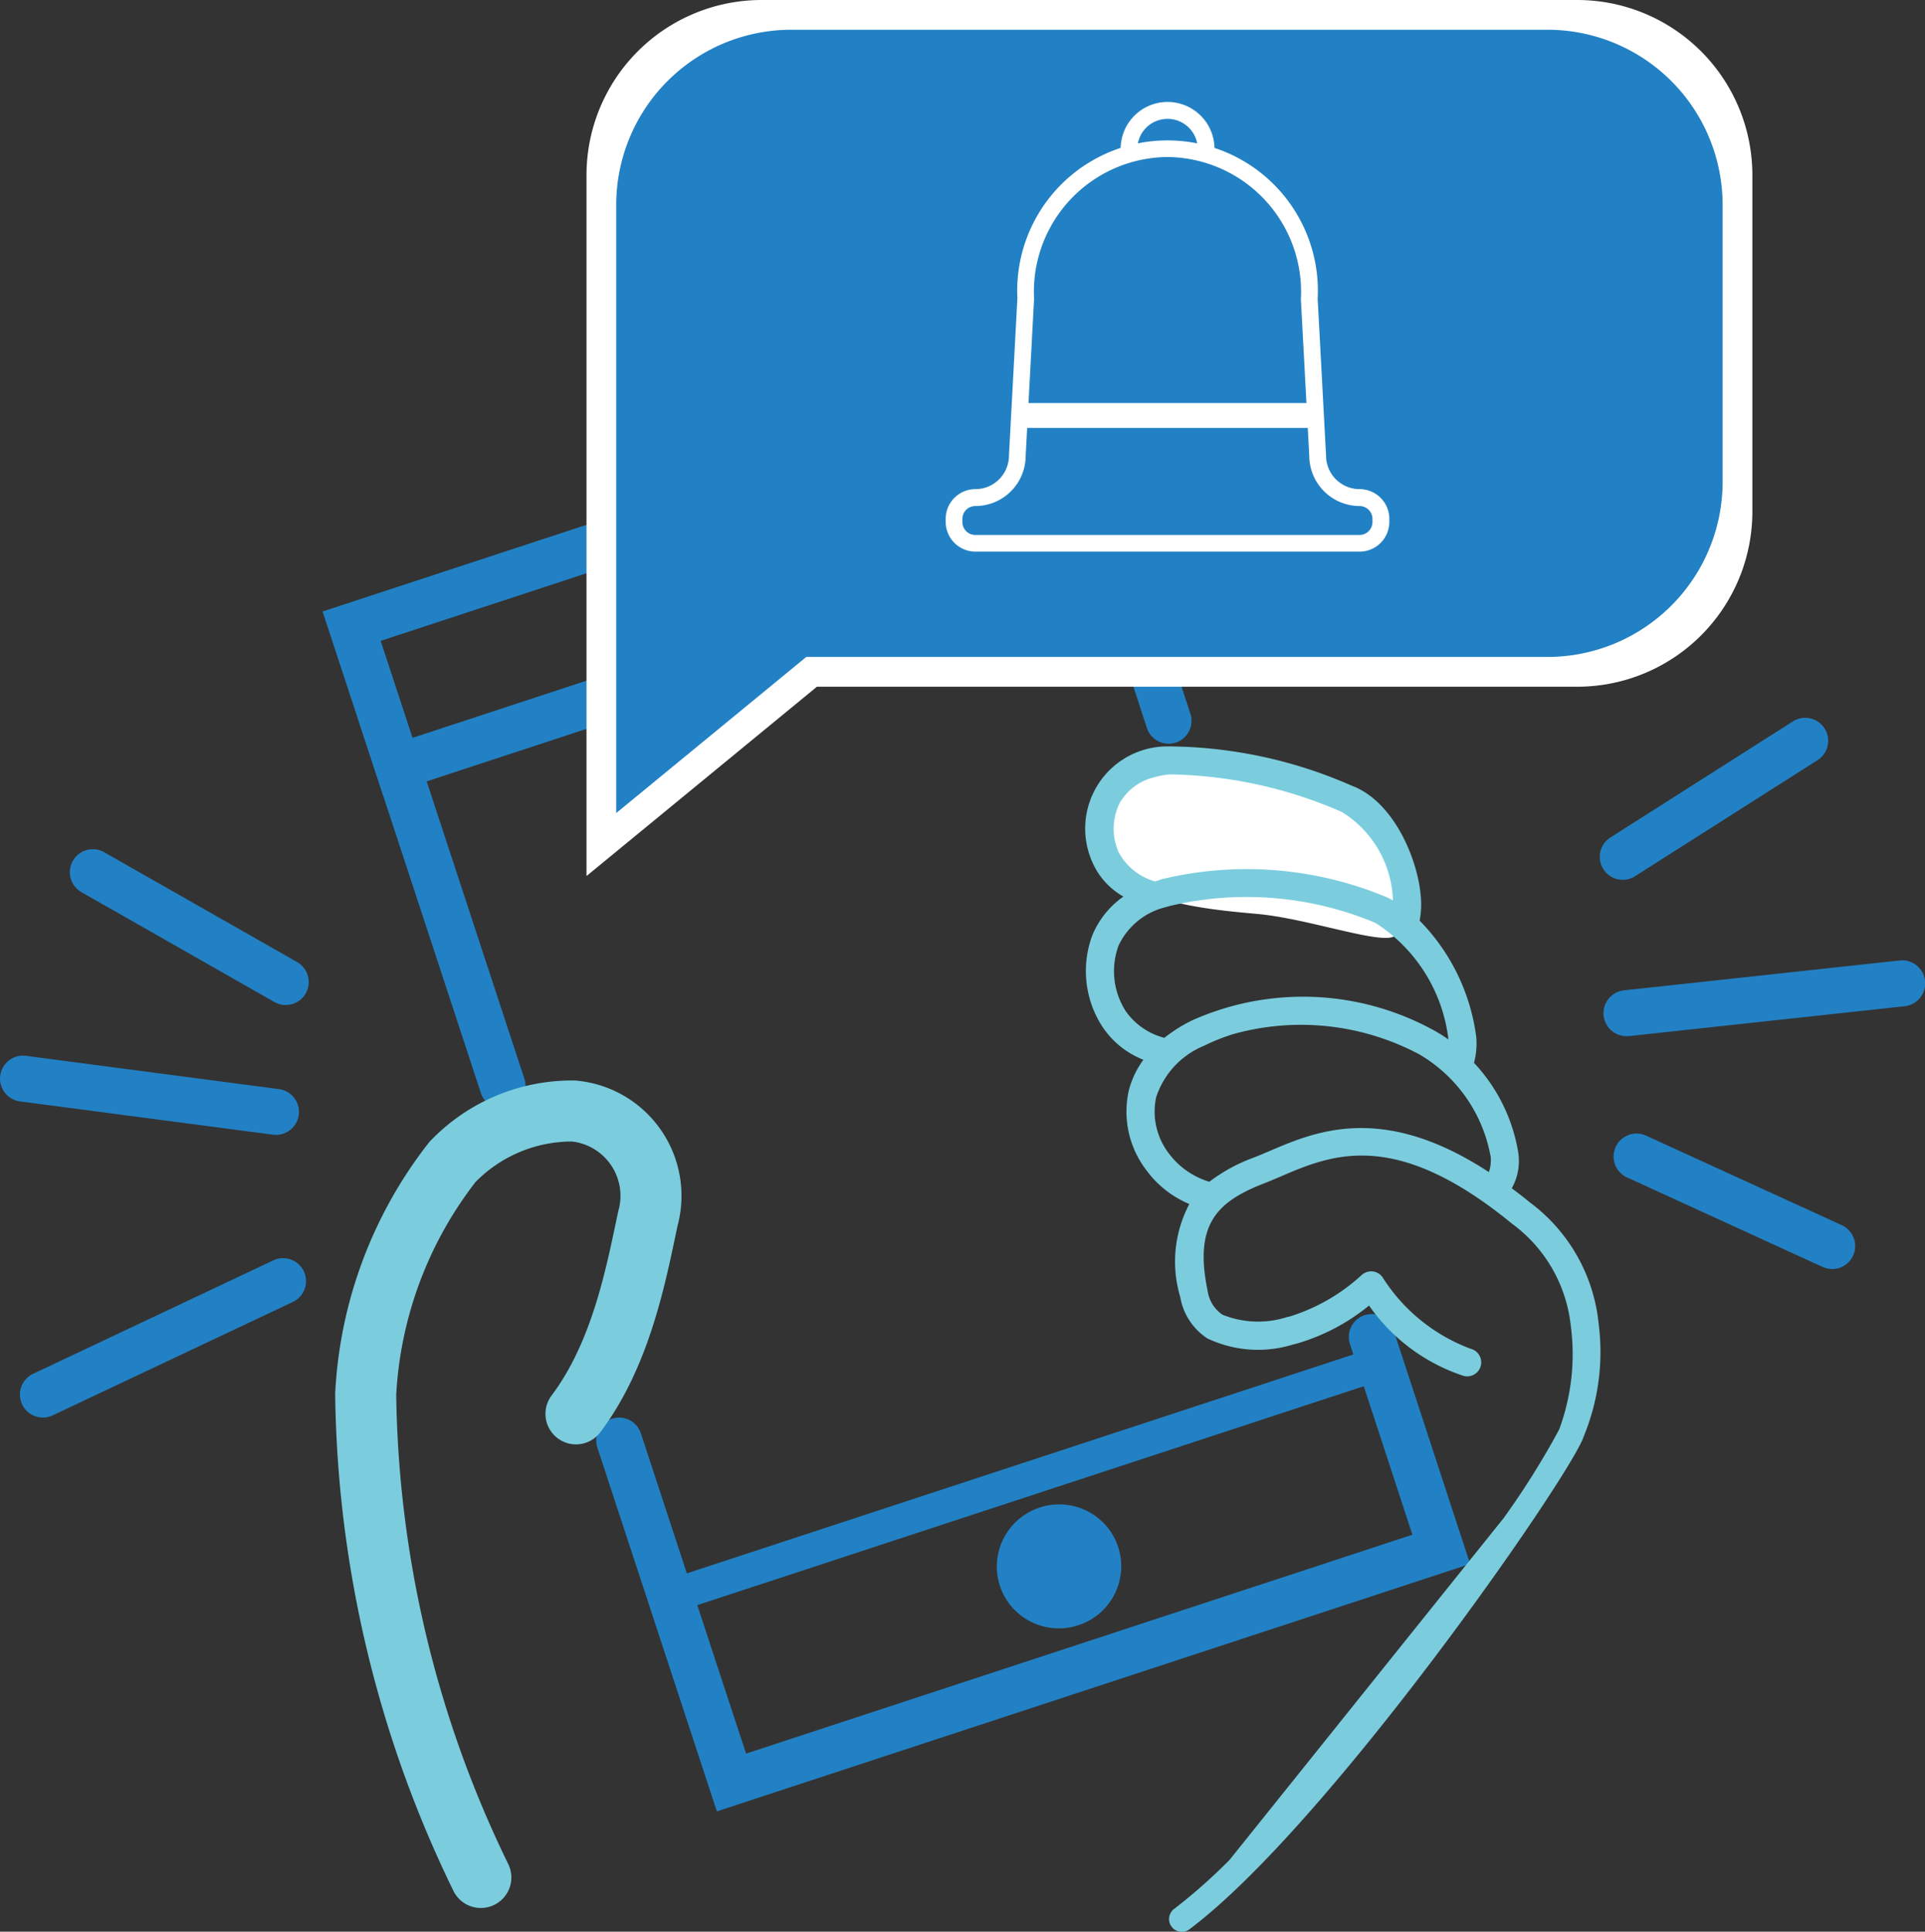
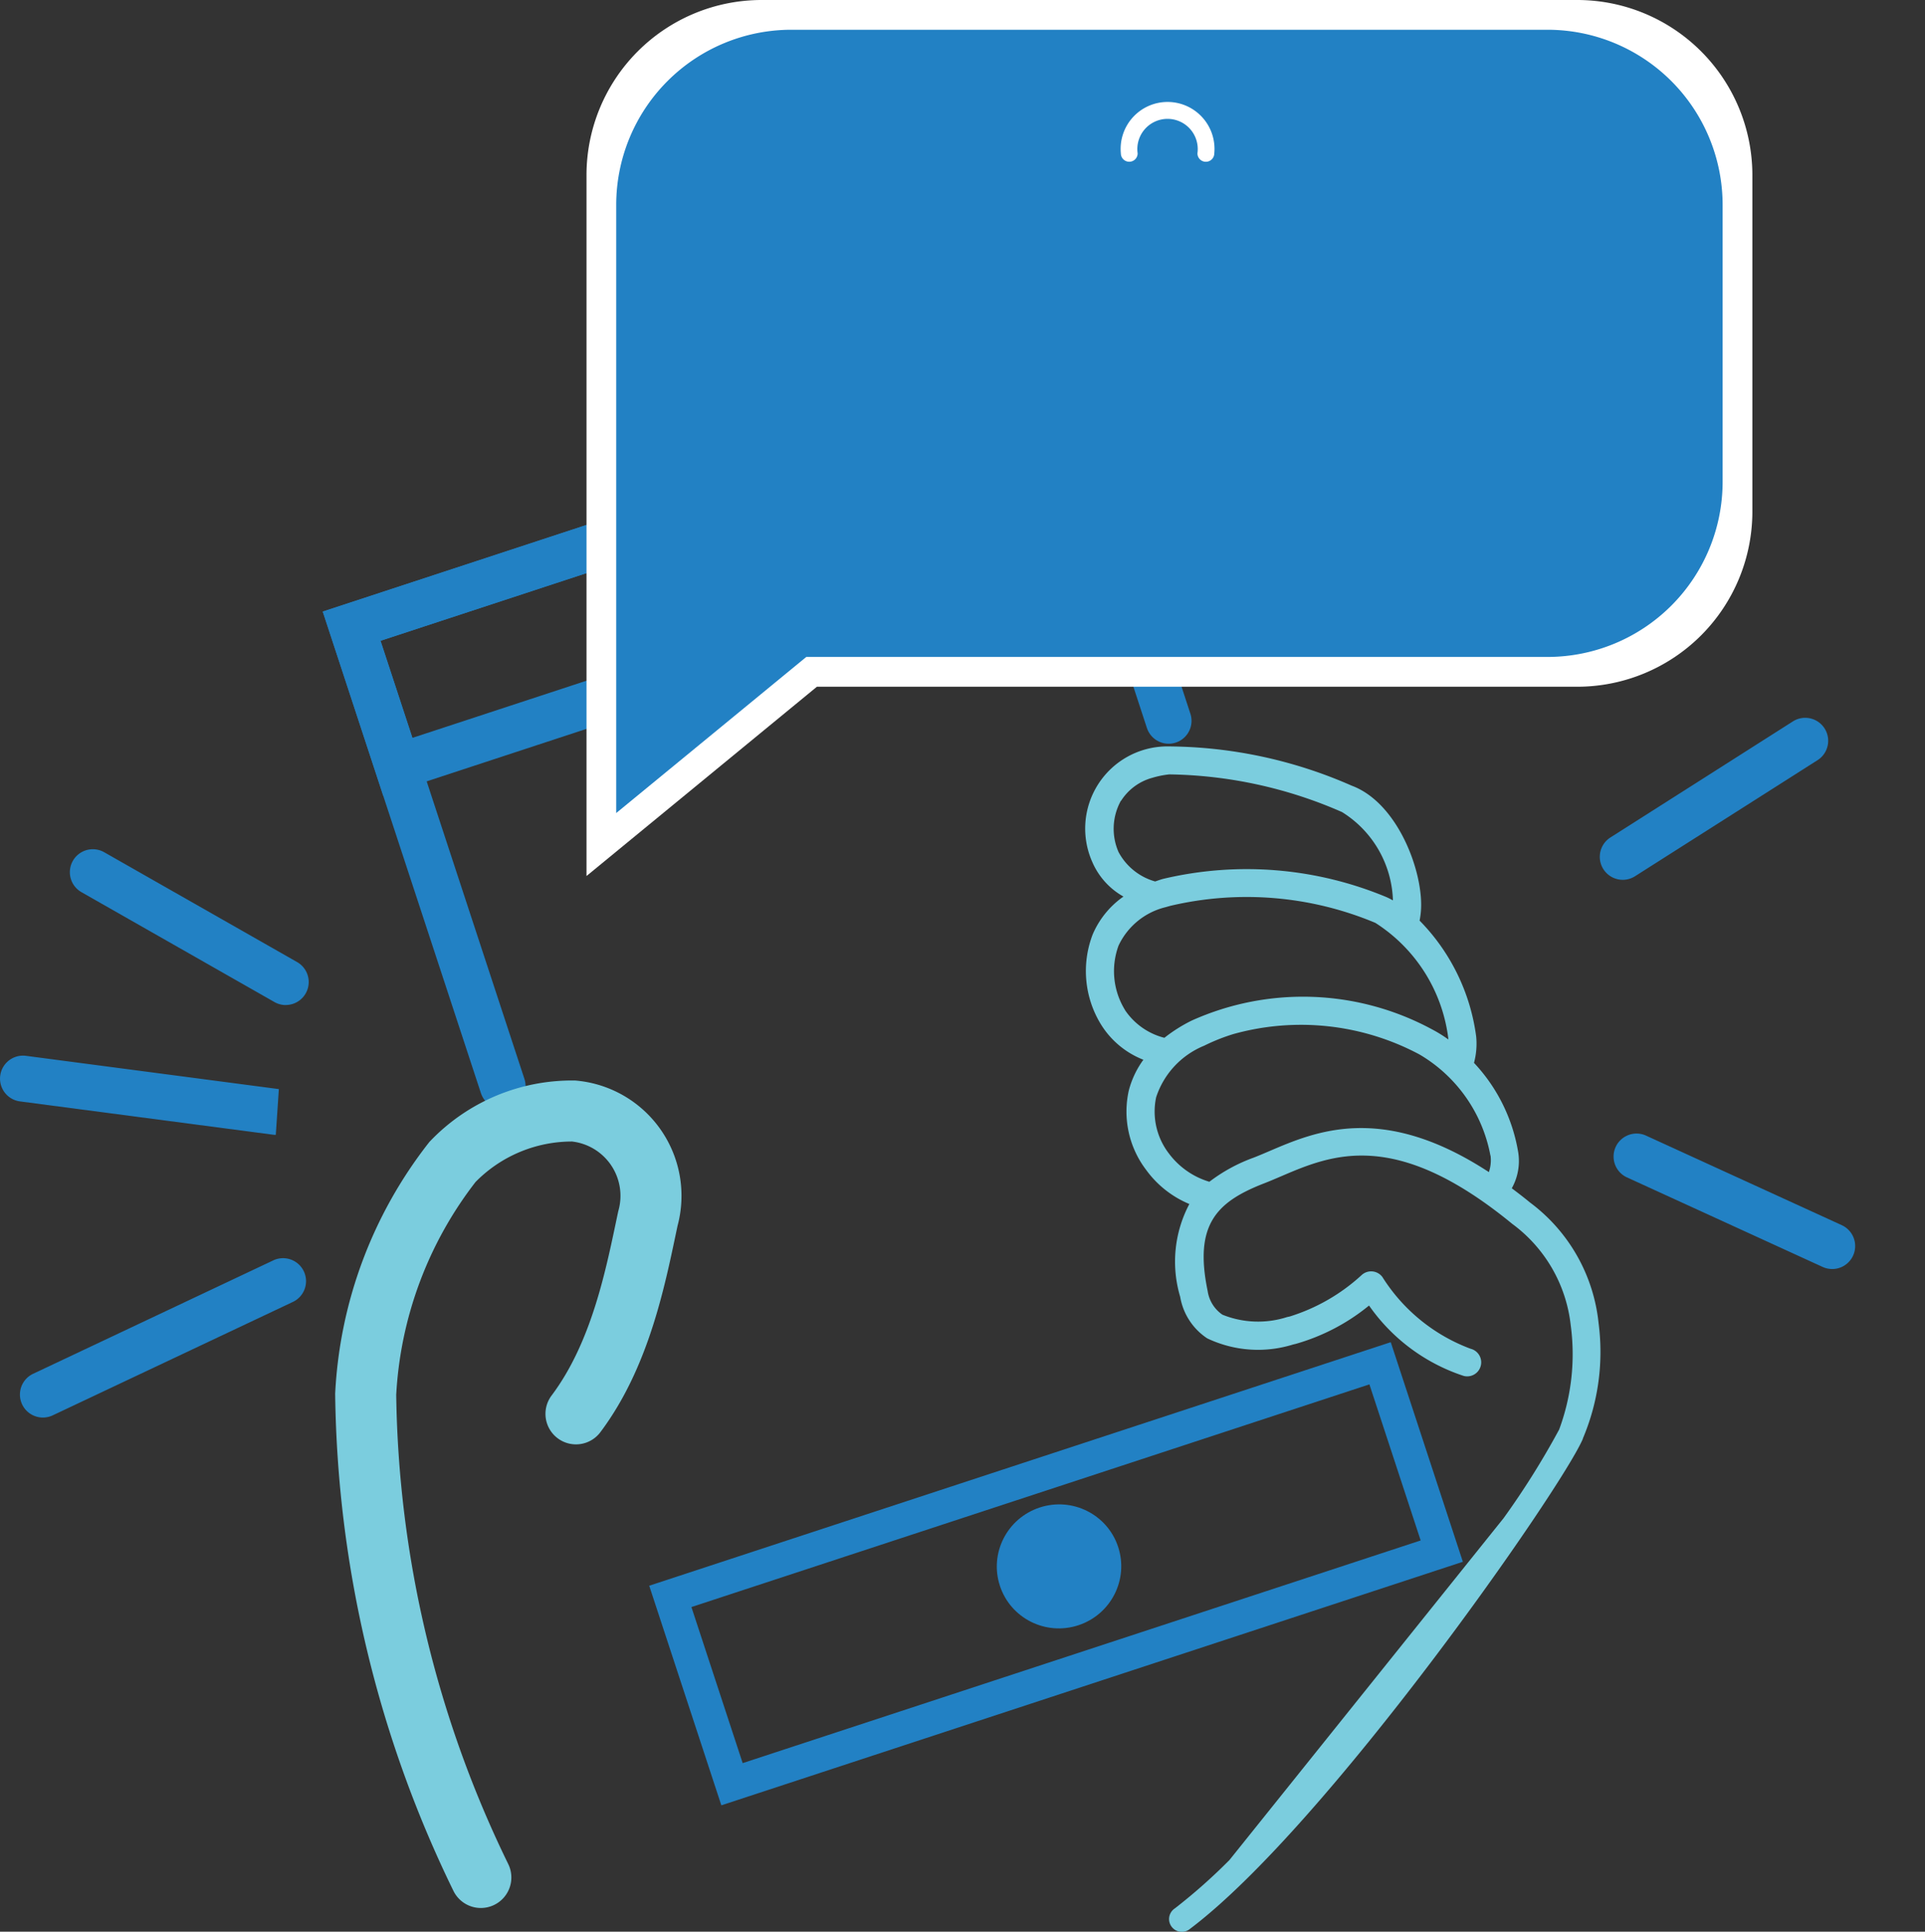
<svg xmlns="http://www.w3.org/2000/svg" width="63.09" height="63.307" viewBox="0 0 63.09 63.307">
  <rect x="0" y="0" width="63.09" height="63.307" fill="#333333" stroke="none" />
  <g id="Group_401" data-name="Group 401" transform="translate(-616 -563.654)">
    <g id="Group_394" data-name="Group 394" transform="translate(627.525 576.534)">
      <g id="Group_393" data-name="Group 393" transform="translate(0)">
        <path id="Path_544" data-name="Path 544" d="M646.035,614.4l-4.951-15.071,23.263-7.641,3.514,10.743" transform="translate(-641.085 -591.687)" fill="none" stroke="#2281c4" stroke-linecap="round" stroke-miterlimit="10" stroke-width="1.5" />
-         <path id="Path_545" data-name="Path 545" d="M684.829,659.016l2.28,6.961-23.263,7.641-3.682-11.209" transform="translate(-651.398 -628.081)" fill="none" stroke="#2281c4" stroke-linecap="round" stroke-miterlimit="10" stroke-width="1.5" />
        <rect id="Rectangle_250" data-name="Rectangle 250" width="24.486" height="4.85" transform="matrix(0.95, -0.312, 0.312, 0.95, 0, 7.641)" fill="none" stroke="#2281c4" stroke-miterlimit="10" stroke-width="1.5" />
        <rect id="Rectangle_251" data-name="Rectangle 251" width="24.486" height="6.48" transform="matrix(0.95, -0.312, 0.312, 0.95, 10.444, 39.438)" fill="none" stroke="#2281c4" stroke-miterlimit="10" stroke-width="1.096" />
        <ellipse id="Ellipse_133" data-name="Ellipse 133" cx="2.04" cy="2.031" rx="2.04" ry="2.031" transform="matrix(0.95, -0.312, 0.312, 0.95, 20.612, 37.162)" fill="#2281c4" />
        <rect id="Rectangle_252" data-name="Rectangle 252" width="7.709" height="1.055" rx="0.528" transform="matrix(0.95, -0.312, 0.312, 0.95, 8.367, 6.959)" fill="#2281c4" />
      </g>
    </g>
    <path id="Path_546" data-name="Path 546" d="M648.975,652.825c1.483-1.974,1.968-4.567,2.357-6.4A2.792,2.792,0,0,0,648.9,642.9a5.43,5.43,0,0,0-3.973,1.67,13.5,13.5,0,0,0-2.844,7.613,37.152,37.152,0,0,0,3.774,15.836" transform="translate(-14.098 -42.835)" fill="none" stroke="#7bcdde" stroke-linecap="round" stroke-miterlimit="10" stroke-width="2" />
-     <path id="Path_547" data-name="Path 547" d="M702.544,619.128c-1.686-.622-4.239-1.435-5.87-1.26a2.237,2.237,0,0,0-2.042,3.167c.591,1.489,3.4,1.72,4.986,1.864,1.611.146,3.94.973,4.453.746C705.116,623.18,704.23,619.75,702.544,619.128Z" transform="translate(-42.404 -29.292)" fill="#fff" />
    <g id="Group_396" data-name="Group 396" transform="translate(635.222 563.654)">
      <g id="Group_395" data-name="Group 395">
        <path id="Path_548" data-name="Path 548" d="M690.391,586.246h-24.6l-6.891,5.66V570.455a5.741,5.741,0,0,1,5.741-5.74h25.754a5.741,5.741,0,0,1,5.741,5.74v10.05A5.741,5.741,0,0,1,690.391,586.246Z" transform="translate(-658.409 -564.228)" fill="#2281c4" />
        <path id="Path_549" data-name="Path 549" d="M657.837,592.364V569.395a5.741,5.741,0,0,1,5.741-5.741h26.728a5.741,5.741,0,0,1,5.741,5.741v11.024a5.741,5.741,0,0,1-5.741,5.741H665.389Zm.974-21.994V590.3l6.23-5.116h24.291a5.741,5.741,0,0,0,5.74-5.741V570.37a5.741,5.741,0,0,0-5.74-5.741H664.552A5.741,5.741,0,0,0,658.811,570.37Z" transform="translate(-657.837 -563.654)" fill="#fff" />
      </g>
    </g>
    <path id="Path_550" data-name="Path 550" d="M708.006,631.813c-.2-.166-.4-.318-.594-.464a1.827,1.827,0,0,0,.214-1.16,5.617,5.617,0,0,0-1.452-2.95,2.423,2.423,0,0,0,.071-.867,6.659,6.659,0,0,0-1.854-3.795,2.637,2.637,0,0,0,.049-.623c-.04-1.255-.853-3.272-2.276-3.8a15.087,15.087,0,0,0-6.078-1.286,2.693,2.693,0,0,0-2.42,3.793,2.377,2.377,0,0,0,1.019,1.128,2.9,2.9,0,0,0-1.012,1.25,3.344,3.344,0,0,0,.265,2.924,2.857,2.857,0,0,0,1.4,1.174,2.993,2.993,0,0,0-.477,1.005,3.155,3.155,0,0,0,.568,2.605,3.329,3.329,0,0,0,1.416,1.118,4.034,4.034,0,0,0-.3,3.043,2.036,2.036,0,0,0,.886,1.36,3.878,3.878,0,0,0,2.818.2l.079-.018a6.679,6.679,0,0,0,2.406-1.258,6.1,6.1,0,0,0,3.106,2.308.459.459,0,1,0,.221-.892,5.818,5.818,0,0,1-2.891-2.353.46.46,0,0,0-.676-.064,6.2,6.2,0,0,1-2.358,1.36l-.088.019a3.115,3.115,0,0,1-2.119-.078,1.139,1.139,0,0,1-.484-.776c-.454-2.184.3-2.924,1.845-3.526.176-.068.36-.147.55-.228,1.665-.714,3.741-1.6,7.585,1.552a4.77,4.77,0,0,1,1.918,3.318,7.1,7.1,0,0,1-.379,3.425,26.392,26.392,0,0,1-1.822,2.906l-8.982,11.2a18.337,18.337,0,0,1-1.791,1.587.418.418,0,1,0,.5.668c4.465-3.362,12.185-14.436,12.873-16.059,0,0,0-.006,0-.01a7.268,7.268,0,0,0,.514-3.786A5.646,5.646,0,0,0,708.006,631.813Zm-13.4-13.161a1.761,1.761,0,0,1,1.033-.757,2.956,2.956,0,0,1,.549-.11,14.557,14.557,0,0,1,5.661,1.235h0a3.535,3.535,0,0,1,1.668,2.894c-.068-.037-.137-.074-.207-.105a11.893,11.893,0,0,0-7.324-.6c-.094.025-.175.056-.262.085a1.963,1.963,0,0,1-1.2-.964A1.9,1.9,0,0,1,694.6,618.651Zm.132,6.857a2.425,2.425,0,0,1-.214-2.112,2.305,2.305,0,0,1,1.55-1.262c.048-.015.1-.028.147-.042a10.916,10.916,0,0,1,6.72.558,5.258,5.258,0,0,1,2.391,3.791c0,.011,0,.019,0,.03a4.289,4.289,0,0,0-.528-.328h0a8.894,8.894,0,0,0-7.884-.29,5,5,0,0,0-.893.564A2.209,2.209,0,0,1,694.735,625.508Zm11.978,4.768a1.189,1.189,0,0,1-.055.542c-3.478-2.275-5.673-1.338-7.181-.693-.181.077-.354.152-.522.217a5.432,5.432,0,0,0-1.457.793,2.573,2.573,0,0,1-1.319-.917,2.253,2.253,0,0,1-.426-1.851,2.748,2.748,0,0,1,1.576-1.692,6.315,6.315,0,0,1,.96-.382,8.255,8.255,0,0,1,6.092.668h0A4.873,4.873,0,0,1,706.712,630.277Z" transform="translate(-41.865 -28.752)" fill="#7bcdde" />
    <g id="Group_397" data-name="Group 397" transform="translate(616 591.49)">
      <path id="Path_551" data-name="Path 551" d="M628.058,629.341a.75.75,0,0,1-.372-.1l-6.323-3.6a.753.753,0,0,1,.745-1.309l6.323,3.6a.753.753,0,0,1-.373,1.407Z" transform="translate(-618.693 -624.238)" fill="#2281c4" />
      <path id="Path_552" data-name="Path 552" d="M618.177,658.634a.753.753,0,0,1-.322-1.434l7.849-3.706a.753.753,0,1,1,.643,1.361l-7.849,3.707A.755.755,0,0,1,618.177,658.634Z" transform="translate(-616.77 -640.013)" fill="#2281c4" />
-       <path id="Path_553" data-name="Path 553" d="M625.039,641.545a.8.8,0,0,1-.1-.006l-8.285-1.09a.753.753,0,1,1,.2-1.493l8.285,1.09a.753.753,0,0,1-.1,1.5Z" transform="translate(-616 -632.189)" fill="#2281c4" />
+       <path id="Path_553" data-name="Path 553" d="M625.039,641.545a.8.8,0,0,1-.1-.006l-8.285-1.09a.753.753,0,1,1,.2-1.493l8.285,1.09Z" transform="translate(-616 -632.189)" fill="#2281c4" />
    </g>
    <g id="Group_398" data-name="Group 398" transform="translate(668.427 587.167)">
      <path id="Path_554" data-name="Path 554" d="M730.86,620.152a.753.753,0,0,1-.4-1.388l6-3.816a.753.753,0,0,1,.808,1.27l-6,3.816A.751.751,0,0,1,730.86,620.152Z" transform="translate(-730.107 -614.831)" fill="#2281c4" />
      <path id="Path_555" data-name="Path 555" d="M738.24,648.939a.749.749,0,0,1-.312-.068l-6.432-2.943a.753.753,0,0,1,.626-1.369l6.432,2.943a.753.753,0,0,1-.314,1.438Z" transform="translate(-730.62 -630.863)" fill="#2281c4" />
-       <path id="Path_556" data-name="Path 556" d="M731.1,634.639a.753.753,0,0,1-.08-1.5l9.048-.981a.753.753,0,0,1,.163,1.5l-9.049.981C731.151,634.637,731.123,634.639,731.1,634.639Z" transform="translate(-730.235 -624.194)" fill="#2281c4" />
    </g>
    <g id="Group_400" data-name="Group 400" transform="translate(646.994 567)">
-       <rect id="Rectangle_253" data-name="Rectangle 253" width="9.626" height="0.815" transform="translate(2.458 9.863)" fill="#fff" />
      <g id="Group_399" data-name="Group 399" transform="translate(5.74)">
        <path id="Path_557" data-name="Path 557" d="M698.737,572.892a.276.276,0,0,1-.275-.276.99.99,0,1,0-1.96,0,.275.275,0,1,1-.55,0,1.538,1.538,0,1,1,3.062,0A.276.276,0,0,1,698.737,572.892Z" transform="translate(-695.951 -570.936)" fill="#fff" />
      </g>
-       <path id="Path_558" data-name="Path 558" d="M697.025,587.138H684.432a.976.976,0,0,1-.974-.974v-.1a.976.976,0,0,1,.974-.974,1.1,1.1,0,0,0,1.1-1.1l.276-5.156a4.927,4.927,0,1,1,9.841.015l.275,5.141a1.1,1.1,0,0,0,1.1,1.1.976.976,0,0,1,.974.974v.1A.975.975,0,0,1,697.025,587.138Zm-6.3-12.932a4.415,4.415,0,0,0-4.37,4.646l-.276,5.156a1.649,1.649,0,0,1-1.65,1.636.424.424,0,0,0-.424.424v.1a.424.424,0,0,0,.424.424h12.592a.425.425,0,0,0,.424-.424v-.1a.424.424,0,0,0-.424-.424A1.653,1.653,0,0,1,695.374,584l-.275-5.133A4.42,4.42,0,0,0,690.729,574.206Z" transform="translate(-683.458 -572.406)" fill="#fff" />
    </g>
  </g>
</svg>